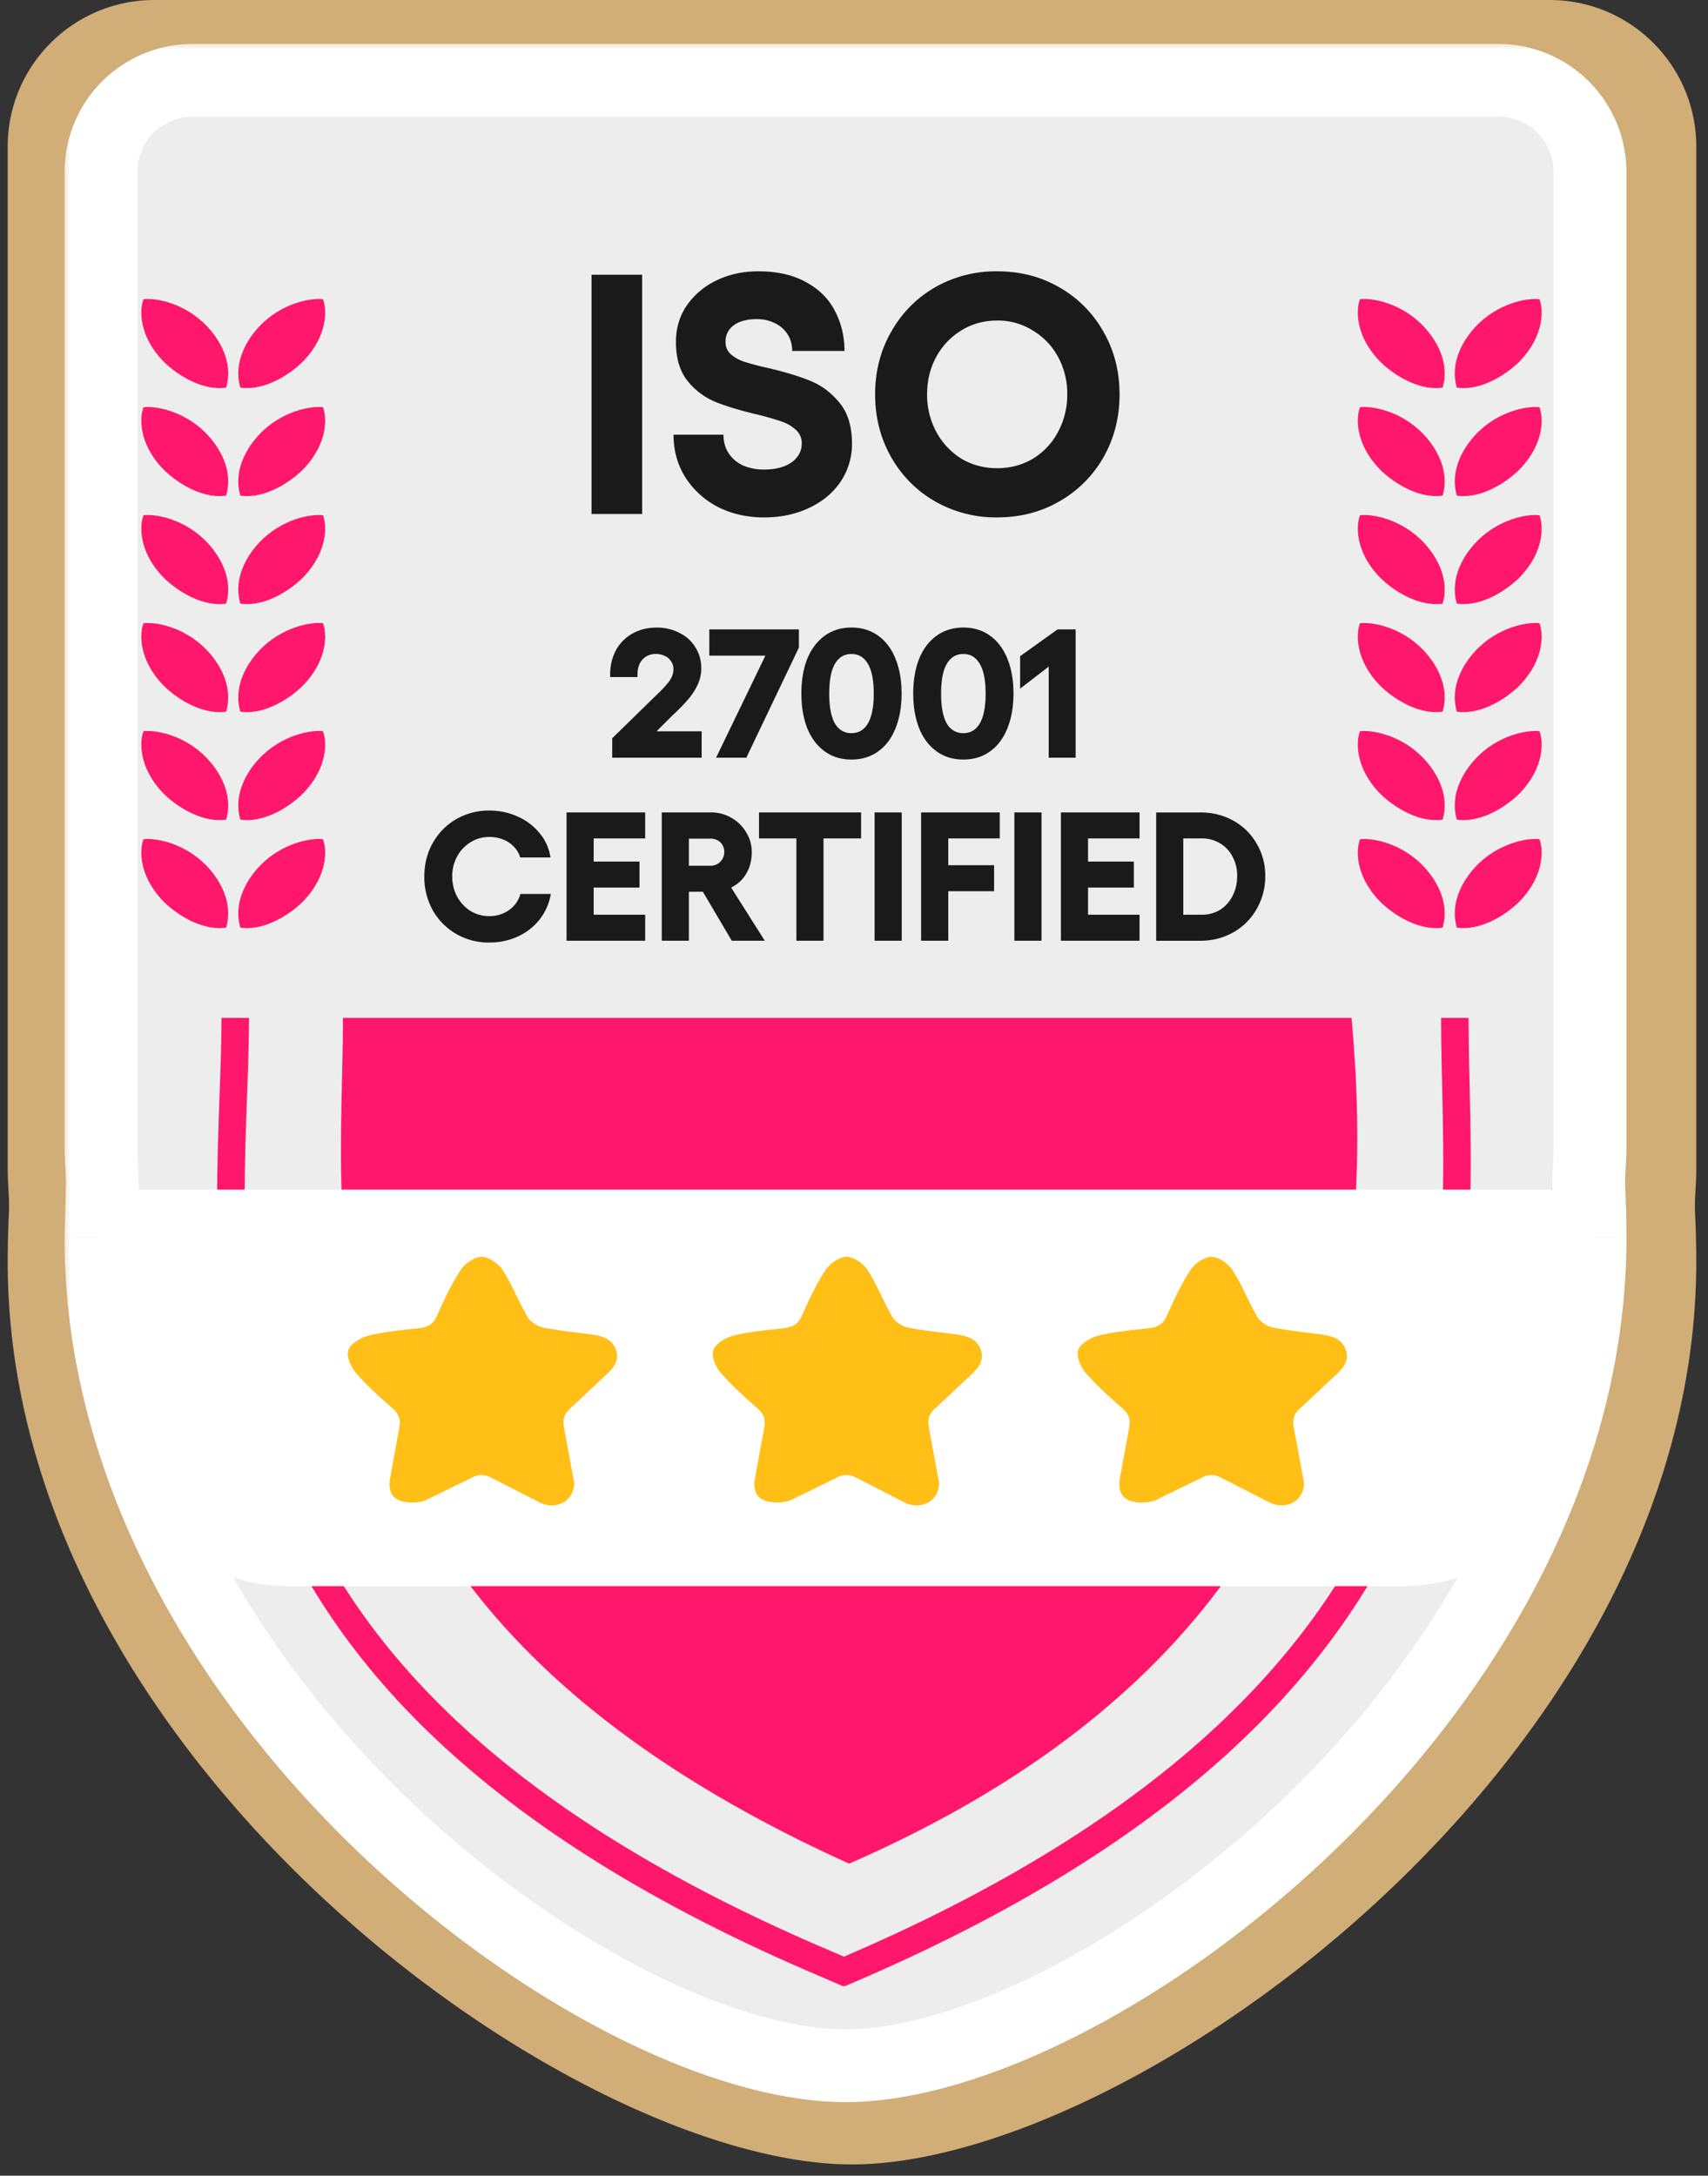
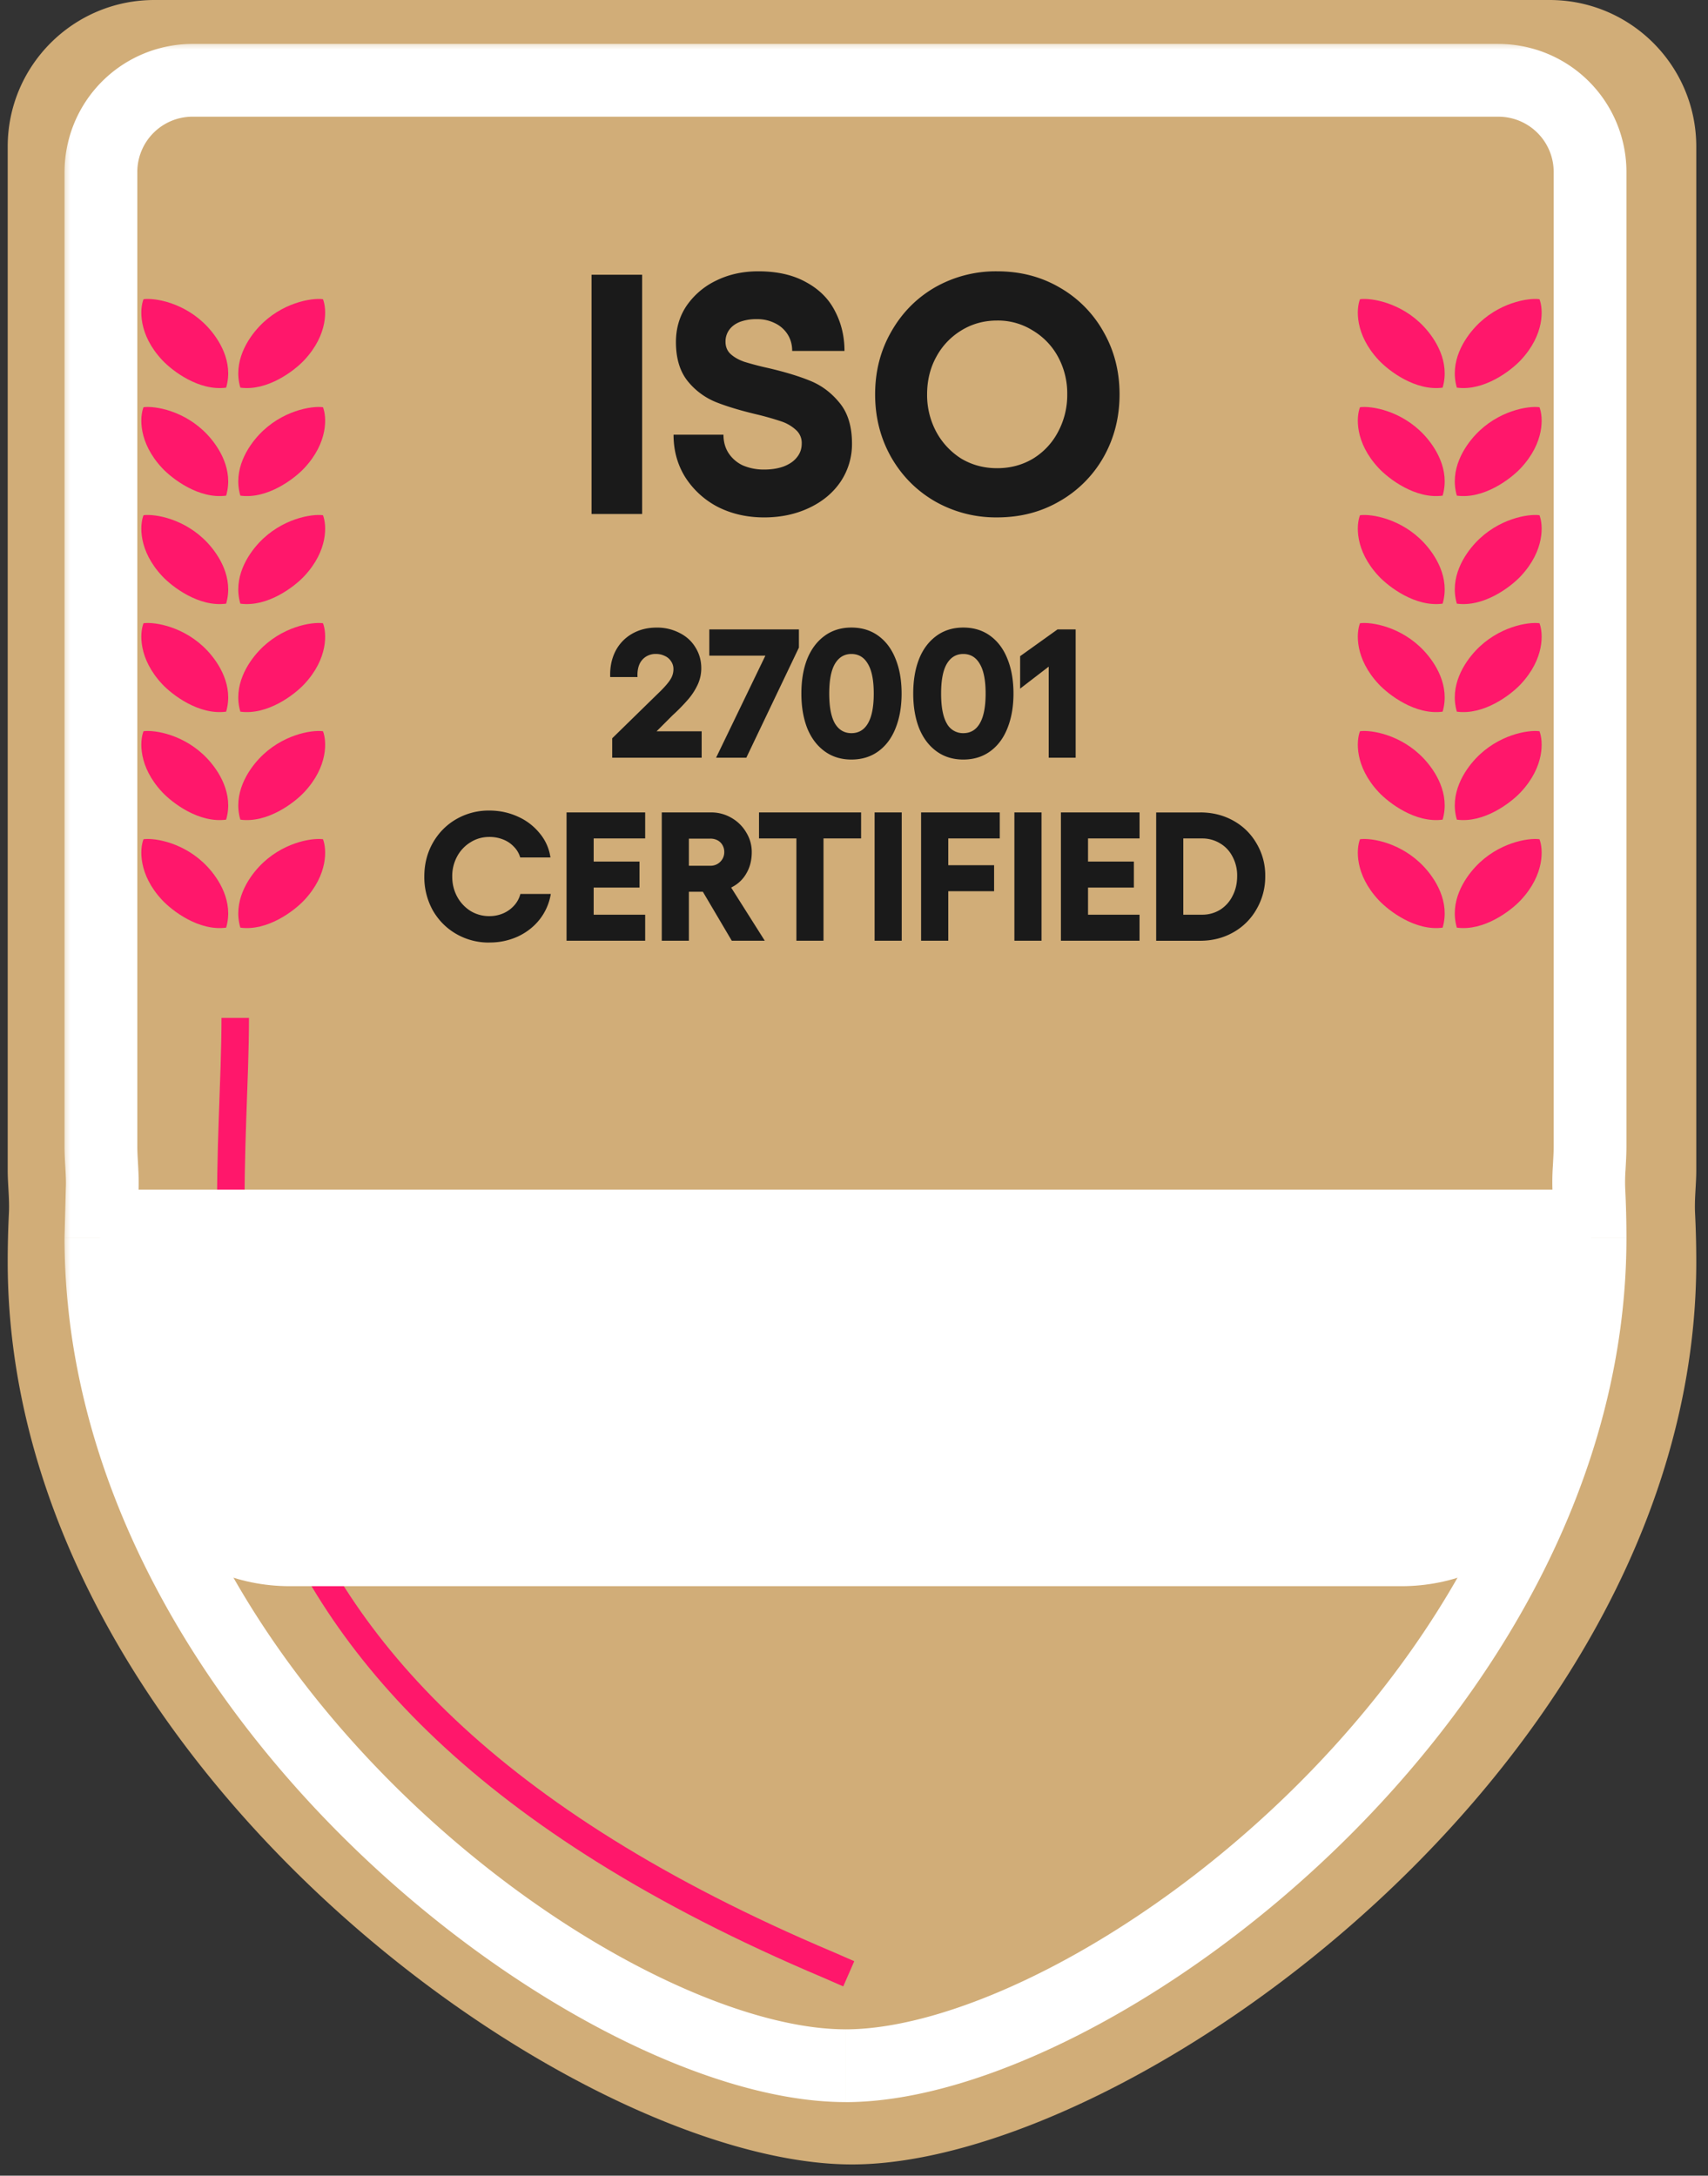
<svg xmlns="http://www.w3.org/2000/svg" xmlns:xlink="http://www.w3.org/1999/xlink" width="84" height="107" fill="none">
  <rect width="100%" height="100%" fill="#333333" stroke="none" />
  <path fill-rule="evenodd" d="M7.591 0C3.608 0 .379 3.229.379 7.211v50.343c0 .705.094 1.411.059 2.115a48.21 48.21 0 0 0-.059 2.392c0 24.514 27.786 44.386 41.522 44.386s41.522-19.872 41.522-44.386c0-.802-.02-1.6-.059-2.392-.035-.704.059-1.41.059-2.115V7.211C83.423 3.229 80.194 0 76.211 0H7.591z" fill="#d1ad78" />
  <mask id="A" maskUnits="userSpaceOnUse" x="2.964" y="1.949" width="78" height="102" fill="#000">
    <path fill="#fff" d="M2.964 1.949h78v102h-78z" />
    <path fill-rule="evenodd" d="M9.471 3.949a4.51 4.51 0 0 0-4.507 4.507v47.914l.06 2.154-.06 2.354c0 22.486 24.504 40.715 36.618 40.715S78.2 83.364 78.2 60.878a45.89 45.89 0 0 0-.06-2.354c-.037-.717.06-1.436.06-2.154V8.456a4.51 4.51 0 0 0-4.507-4.507H9.471z" />
  </mask>
-   <path fill-rule="evenodd" d="M9.471 3.949a4.51 4.51 0 0 0-4.507 4.507v47.914l.06 2.154-.06 2.354c0 22.486 24.504 40.715 36.618 40.715S78.2 83.364 78.2 60.878a45.89 45.89 0 0 0-.06-2.354c-.037-.717.06-1.436.06-2.154V8.456a4.51 4.51 0 0 0-4.507-4.507H9.471z" fill="#ededed" />
  <path d="M78.14 58.524l-1.787.091 1.787-.091zM6.753 8.456a2.72 2.72 0 0 1 2.718-2.718V2.16a6.3 6.3 0 0 0-6.296 6.296h3.578zm0 47.914V8.456H3.174v47.914h3.578zm0 4.507l.058-2.262-3.574-.183-.063 2.445h3.578zm34.829 38.926c-2.633 0-6.144-1.009-10.013-3.001-3.838-1.976-7.895-4.853-11.597-8.423C12.54 81.212 6.753 71.468 6.753 60.878H3.174c0 11.896 6.465 22.509 14.314 30.077 3.939 3.799 8.279 6.884 12.442 9.028 4.133 2.128 8.227 3.398 11.651 3.398v-3.579zm34.829-38.925c0 10.59-5.787 20.334-13.219 27.502-3.701 3.57-7.759 6.446-11.597 8.423-3.869 1.992-7.38 3.001-10.013 3.001v3.579c3.424 0 7.519-1.27 11.651-3.398 4.164-2.144 8.504-5.23 12.442-9.028 7.848-7.568 14.314-18.182 14.314-30.077h-3.578zm-.058-2.262c.038.749.058 1.503.058 2.262h3.578c0-.821-.021-1.636-.062-2.445l-3.573.183zm.058-50.159v47.914h3.578V8.456h-3.578zm-2.718-2.718a2.72 2.72 0 0 1 2.718 2.718h3.578a6.3 6.3 0 0 0-6.296-6.296v3.578zm-64.222 0h64.222V2.16H9.471v3.578zm70.456 52.694a8.51 8.51 0 0 1 .016-.887c.018-.326.046-.753.046-1.175h-3.578c0 .296-.02.588-.041.98a11.88 11.88 0 0 0-.017 1.266l3.573-.183zM3.174 56.371c0 .422.029.849.047 1.175.019.353.029.631.016.887l3.574.183c.024-.46.003-.901-.017-1.266-.021-.392-.041-.684-.041-.98H3.174z" fill="#fff" mask="url(#A)" />
-   <path d="M41.743 91.647c-27.934-12.633-24.876-30.74-24.876-41.589H66.47c1.049 11.815.43 30.624-24.694 41.589h-.033z" fill="#ff176b" />
  <g stroke="#ff176b" stroke-width="1.352">
    <path d="M11.569 50.059c0 12.264-4.642 32.305 29.196 46.586l.977.427" />
-     <path d="M71.548 50.059c0 12.264 3.543 32.732-30.296 47.013" />
  </g>
  <path d="M31.58 13.511v11.768h-2.488V13.511h2.488zm6 11.936c-.84 0-1.603-.174-2.286-.521a4.19 4.19 0 0 1-1.597-1.463c-.381-.616-.572-1.311-.572-2.085h2.455c0 .348.084.65.252.908a1.7 1.7 0 0 0 .706.605 2.62 2.62 0 0 0 1.042.202c.359 0 .678-.05.958-.151.291-.112.51-.263.656-.454.157-.191.235-.415.235-.673a.85.85 0 0 0-.286-.672 1.99 1.99 0 0 0-.723-.42 14.52 14.52 0 0 0-1.177-.336c-.807-.191-1.479-.392-2.017-.605a3.45 3.45 0 0 1-1.395-1.026c-.392-.482-.588-1.126-.588-1.933 0-.672.174-1.267.521-1.782a3.7 3.7 0 0 1 1.463-1.244c.616-.303 1.306-.454 2.068-.454.93 0 1.715.179 2.354.538.639.347 1.11.818 1.412 1.412.314.594.471 1.25.471 1.967H38.96c0-.303-.073-.572-.219-.807a1.5 1.5 0 0 0-.622-.555 1.93 1.93 0 0 0-.908-.202 2.31 2.31 0 0 0-.824.135c-.224.09-.398.219-.521.387a.97.97 0 0 0-.185.588c0 .258.09.465.269.622s.404.28.672.37a14.47 14.47 0 0 0 1.16.303c.818.191 1.502.398 2.051.622.56.224 1.042.583 1.446 1.076.415.493.622 1.166.622 2.017a3.31 3.31 0 0 1-.555 1.866c-.37.549-.885.981-1.547 1.294s-1.401.471-2.219.471zm11.461-12.104c1.132 0 2.152.263 3.06.79a5.72 5.72 0 0 1 2.169 2.185c.527.919.79 1.945.79 3.076s-.263 2.163-.79 3.093a5.76 5.76 0 0 1-2.169 2.169c-.908.527-1.928.79-3.06.79a6.04 6.04 0 0 1-3.06-.79c-.908-.527-1.625-1.25-2.152-2.169-.527-.93-.79-1.961-.79-3.093s.263-2.157.79-3.076c.527-.93 1.244-1.659 2.152-2.185a6.04 6.04 0 0 1 3.06-.79zm0 2.421c-.65 0-1.239.163-1.765.488a3.41 3.41 0 0 0-1.227 1.294c-.303.549-.454 1.166-.454 1.849a3.83 3.83 0 0 0 .454 1.849 3.54 3.54 0 0 0 1.227 1.311c.527.314 1.115.471 1.765.471s1.238-.157 1.765-.471a3.37 3.37 0 0 0 1.227-1.311 3.83 3.83 0 0 0 .454-1.849 3.76 3.76 0 0 0-.454-1.849 3.37 3.37 0 0 0-1.244-1.294 3.21 3.21 0 0 0-1.748-.488zM30.109 36.309l2.028-1.983.352-.343c.234-.234.397-.427.487-.577a.92.92 0 0 0 .144-.505.66.66 0 0 0-.117-.379.69.69 0 0 0-.306-.261c-.132-.066-.276-.099-.433-.099a.88.88 0 0 0-.514.144.84.84 0 0 0-.316.397c-.066.168-.093.367-.081.595H30.01c-.018-.469.066-.889.252-1.262a2.07 2.07 0 0 1 .82-.865c.354-.204.757-.306 1.208-.306a2.38 2.38 0 0 1 1.127.261c.337.168.598.406.784.712.192.306.288.649.288 1.028 0 .276-.057.541-.171.793a3.13 3.13 0 0 1-.469.73 9.09 9.09 0 0 1-.766.784l-.793.793h2.218v1.298h-4.399v-.956zm9.182-5.354v.892l-2.587 5.418h-1.487l2.425-5.021h-2.758v-1.289h4.408zm2.581 6.4c-.505 0-.944-.135-1.316-.406s-.658-.649-.856-1.136c-.192-.493-.288-1.061-.288-1.704 0-.649.096-1.217.288-1.704.198-.487.484-.865.856-1.136s.811-.406 1.316-.406c.511 0 .952.135 1.325.406s.655.649.847 1.136c.198.487.297 1.055.297 1.704 0 .643-.099 1.211-.297 1.704-.192.487-.475.865-.847 1.136s-.814.406-1.325.406zm0-1.298c.354 0 .625-.159.811-.478.192-.325.288-.814.288-1.469s-.096-1.142-.288-1.46c-.186-.324-.457-.487-.811-.487-.349 0-.619.162-.811.487-.186.319-.279.805-.279 1.46s.093 1.145.279 1.469c.192.319.463.478.811.478zm5.502 1.298c-.505 0-.944-.135-1.316-.406s-.658-.649-.856-1.136c-.192-.493-.289-1.061-.289-1.704 0-.649.096-1.217.289-1.704s.484-.865.856-1.136.811-.406 1.316-.406c.511 0 .953.135 1.325.406s.655.649.847 1.136c.198.487.297 1.055.297 1.704 0 .643-.099 1.211-.297 1.704-.192.487-.475.865-.847 1.136s-.814.406-1.325.406zm0-1.298c.355 0 .625-.159.811-.478.192-.325.288-.814.288-1.469s-.096-1.142-.288-1.46c-.186-.324-.457-.487-.811-.487-.349 0-.619.162-.811.487-.186.319-.279.805-.279 1.46s.093 1.145.279 1.469a.9.9 0 0 0 .811.478zm5.527 1.208h-1.325v-4.48l-1.406 1.082v-1.596l1.839-1.316h.892v6.31zm-28.832 9.09a3.19 3.19 0 0 1-1.632-.424c-.487-.282-.871-.67-1.154-1.163a3.37 3.37 0 0 1-.415-1.659c0-.607.138-1.157.415-1.65.283-.499.667-.889 1.154-1.172a3.19 3.19 0 0 1 1.632-.424c.493 0 .959.099 1.397.297a2.88 2.88 0 0 1 1.082.829 2.36 2.36 0 0 1 .523 1.181h-1.487a1.23 1.23 0 0 0-.306-.523 1.44 1.44 0 0 0-.532-.36 1.8 1.8 0 0 0-.676-.126c-.343 0-.652.087-.928.261a1.83 1.83 0 0 0-.658.694 2.02 2.02 0 0 0-.243.992c0 .361.081.691.243.992a1.9 1.9 0 0 0 .658.703 1.75 1.75 0 0 0 .928.252 1.7 1.7 0 0 0 .676-.135 1.55 1.55 0 0 0 .541-.388 1.35 1.35 0 0 0 .306-.568h1.496a2.76 2.76 0 0 1-.541 1.244c-.282.361-.64.643-1.073.847a3.3 3.3 0 0 1-1.406.297zm7.661-6.4v1.28h-2.533v1.136h2.254v1.28h-2.254v1.334h2.533v1.28h-3.867v-6.31h3.867zm.816 0h2.434a1.96 1.96 0 0 1 .983.261 1.97 1.97 0 0 1 .73.712c.186.301.279.625.279.974 0 .391-.084.733-.252 1.028-.162.294-.394.523-.694.685-.294.162-.634.243-1.019.243H33.88v2.407h-1.334v-6.31zm1.677 3.317h1.496l1.893 2.993h-1.623l-1.767-2.993zm.712-.694a.68.68 0 0 0 .352-.09c.102-.06.183-.141.243-.243s.09-.216.09-.343-.03-.24-.09-.343a.61.61 0 0 0-.243-.234.74.74 0 0 0-.352-.081H33.88v1.334h1.055zm4.232 3.687v-6.31H40.5v6.31h-1.334zm-1.839-5.03v-1.28h5.021v1.28h-5.021zm7.019-1.28v6.31h-1.334v-6.31h1.334zm4.822 0v1.28h-2.533v1.316h2.254v1.28h-2.254v2.434H45.3v-6.31h3.867zm2.053 0v6.31h-1.334v-6.31h1.334zm4.822 0v1.28H53.51v1.136h2.254v1.28H53.51v1.334h2.533v1.28h-3.867v-6.31h3.867zm2.98 0c.601 0 1.145.135 1.632.406s.868.646 1.145 1.127a3.06 3.06 0 0 1 .424 1.596 3.17 3.17 0 0 1-.424 1.623 2.99 2.99 0 0 1-1.145 1.145c-.487.276-1.031.415-1.632.415h-2.163v-6.31h2.163zm.09 5.03a1.67 1.67 0 0 0 .892-.243 1.69 1.69 0 0 0 .613-.685c.15-.288.225-.613.225-.974a1.95 1.95 0 0 0-.225-.947c-.144-.282-.349-.502-.613-.658a1.67 1.67 0 0 0-.892-.243h-.919v3.75h.919z" fill="#1a1a1a" />
  <path d="M4.916 58.507h73.339v10.169c0 5.155-4.179 9.333-9.333 9.333H14.249c-5.155 0-9.333-4.179-9.333-9.333V58.507z" fill="#fff" />
-   <path d="M28.239 72.937c0 .858-.851 1.347-1.669.969l-2.363-1.211c-.356-.193-.647-.217-1.018-.014l-2.265 1.105c-.375.14-.918.149-1.283.002-.482-.193-.545-.677-.442-1.166l.438-2.395c.078-.388 0-.679-.328-.966-.638-.556-1.276-1.125-1.818-1.758-.252-.294-.466-.812-.352-1.12s.621-.609 1.015-.706c.799-.195 1.638-.26 2.463-.357.425-.051.695-.202.872-.599.339-.769.695-1.54 1.157-2.248.206-.315.683-.662 1.037-.662s.838.34 1.041.655c.471.728.777 1.546 1.217 2.293.137.236.464.465.746.523.786.164 1.597.234 2.396.345.523.072 1.005.209 1.2.732s-.087.898-.465 1.248l-1.753 1.642c-.336.285-.401.58-.325.966l.501 2.722zm17.946 0c0 .858-.851 1.347-1.669.969l-2.363-1.211c-.356-.193-.647-.217-1.018-.014l-2.265 1.105a1.97 1.97 0 0 1-1.284.002c-.482-.193-.545-.677-.441-1.166l.438-2.395c.078-.388 0-.679-.328-.966-.638-.556-1.276-1.125-1.818-1.758-.252-.294-.466-.812-.352-1.12s.621-.609 1.014-.706c.799-.195 1.638-.26 2.463-.357.425-.051.696-.202.872-.599.339-.769.696-1.54 1.157-2.248.206-.315.683-.662 1.037-.662s.838.34 1.04.655c.471.728.777 1.546 1.217 2.293.137.236.464.465.746.523.786.164 1.597.234 2.396.345.523.072 1.005.209 1.2.732s-.087.898-.465 1.248l-1.753 1.642c-.336.285-.401.58-.325.966l.501 2.722zm17.947 0c0 .858-.851 1.347-1.669.969l-2.363-1.21c-.356-.193-.647-.217-1.018-.014l-2.265 1.105c-.375.14-.918.149-1.283.002-.482-.193-.545-.677-.442-1.166l.438-2.395c.078-.388 0-.679-.328-.966-.638-.556-1.276-1.125-1.818-1.758-.252-.294-.465-.812-.352-1.12s.621-.609 1.015-.706c.799-.195 1.638-.26 2.463-.357.425-.051.695-.202.872-.599.339-.769.696-1.54 1.157-2.248.206-.315.683-.662 1.037-.662s.838.34 1.041.655c.471.728.777 1.546 1.217 2.293.137.236.464.465.746.523.786.164 1.597.234 2.396.345.523.072 1.005.209 1.2.732s-.087.898-.466 1.248l-1.753 1.642c-.336.285-.401.58-.325.966l.501 2.722z" fill="#ffbf17" />
  <g fill="#ff176b">
    <use xlink:href="#C" />
    <use xlink:href="#D" />
    <use xlink:href="#E" />
    <use xlink:href="#F" />
    <use xlink:href="#C" y="-5.311" />
    <use xlink:href="#E" y="-5.311" />
    <use xlink:href="#C" y="-10.623" />
    <use xlink:href="#E" y="-10.623" />
    <use xlink:href="#D" y="-21.246" />
    <use xlink:href="#F" y="-21.246" />
    <use xlink:href="#D" y="-26.558" />
    <use xlink:href="#F" y="-26.558" />
    <use xlink:href="#C" x="59.827" />
    <use xlink:href="#D" x="59.827" />
    <use xlink:href="#E" x="59.828" />
    <use xlink:href="#F" x="59.828" />
    <use xlink:href="#C" x="59.827" y="-5.311" />
    <use xlink:href="#E" x="59.828" y="-5.311" />
    <use xlink:href="#C" x="59.827" y="-10.623" />
    <use xlink:href="#E" x="59.828" y="-10.623" />
    <use xlink:href="#D" x="59.827" y="-21.246" />
    <use xlink:href="#F" x="59.828" y="-21.246" />
    <use xlink:href="#D" x="59.827" y="-26.558" />
    <use xlink:href="#F" x="59.828" y="-26.558" />
  </g>
  <defs>
    <path id="C" d="M7.977 38.957c-1.182-1.265-1.105-2.524-.919-2.995.556-.076 2.037.168 3.145 1.354.554.593 1.292 1.718.919 2.995-1.334.182-2.652-.827-3.145-1.354z" />
    <path id="D" d="M7.977 44.268c-1.182-1.265-1.105-2.523-.919-2.995.556-.076 2.037.168 3.145 1.354.554.593 1.292 1.718.919 2.995-1.334.182-2.652-.827-3.145-1.354z" />
    <path id="E" d="M14.965 38.957c1.182-1.265 1.105-2.524.919-2.995-.556-.076-2.037.168-3.145 1.354-.554.593-1.292 1.718-.919 2.995 1.334.182 2.652-.827 3.145-1.354z" />
    <path id="F" d="M14.965 44.268c1.182-1.265 1.105-2.523.919-2.995-.556-.076-2.037.168-3.145 1.354-.554.593-1.292 1.718-.919 2.995 1.334.182 2.652-.827 3.145-1.354z" />
  </defs>
</svg>